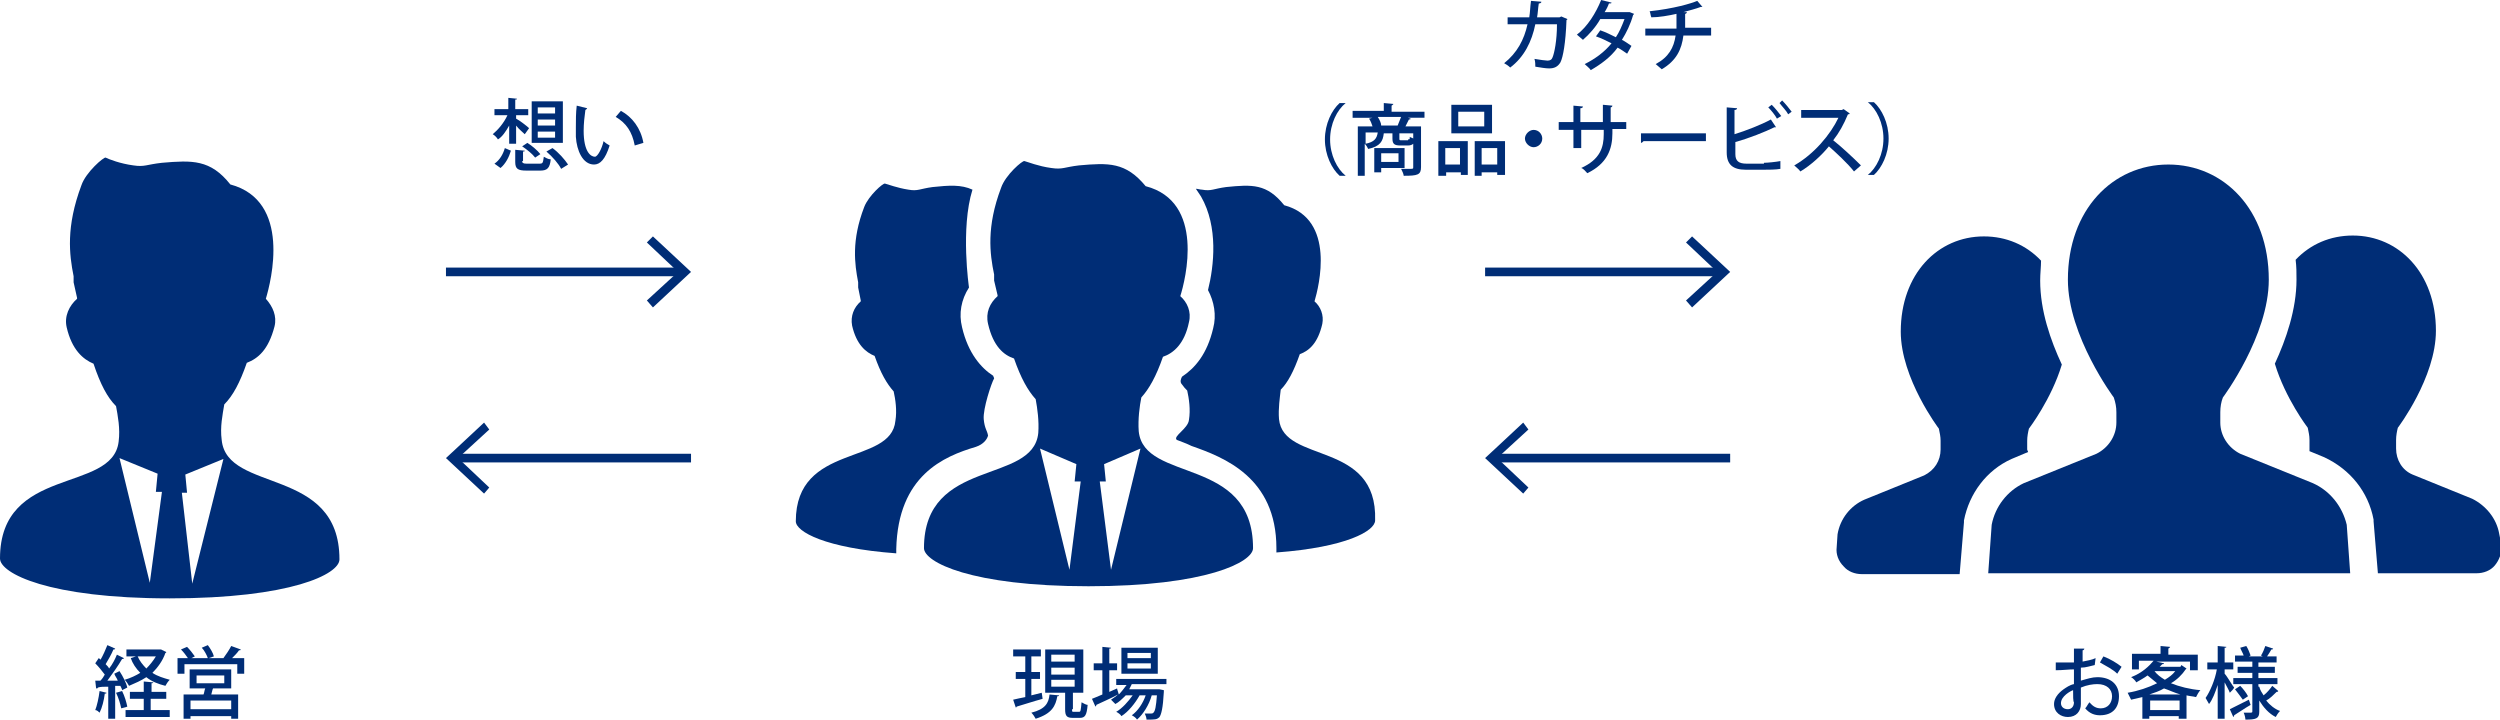
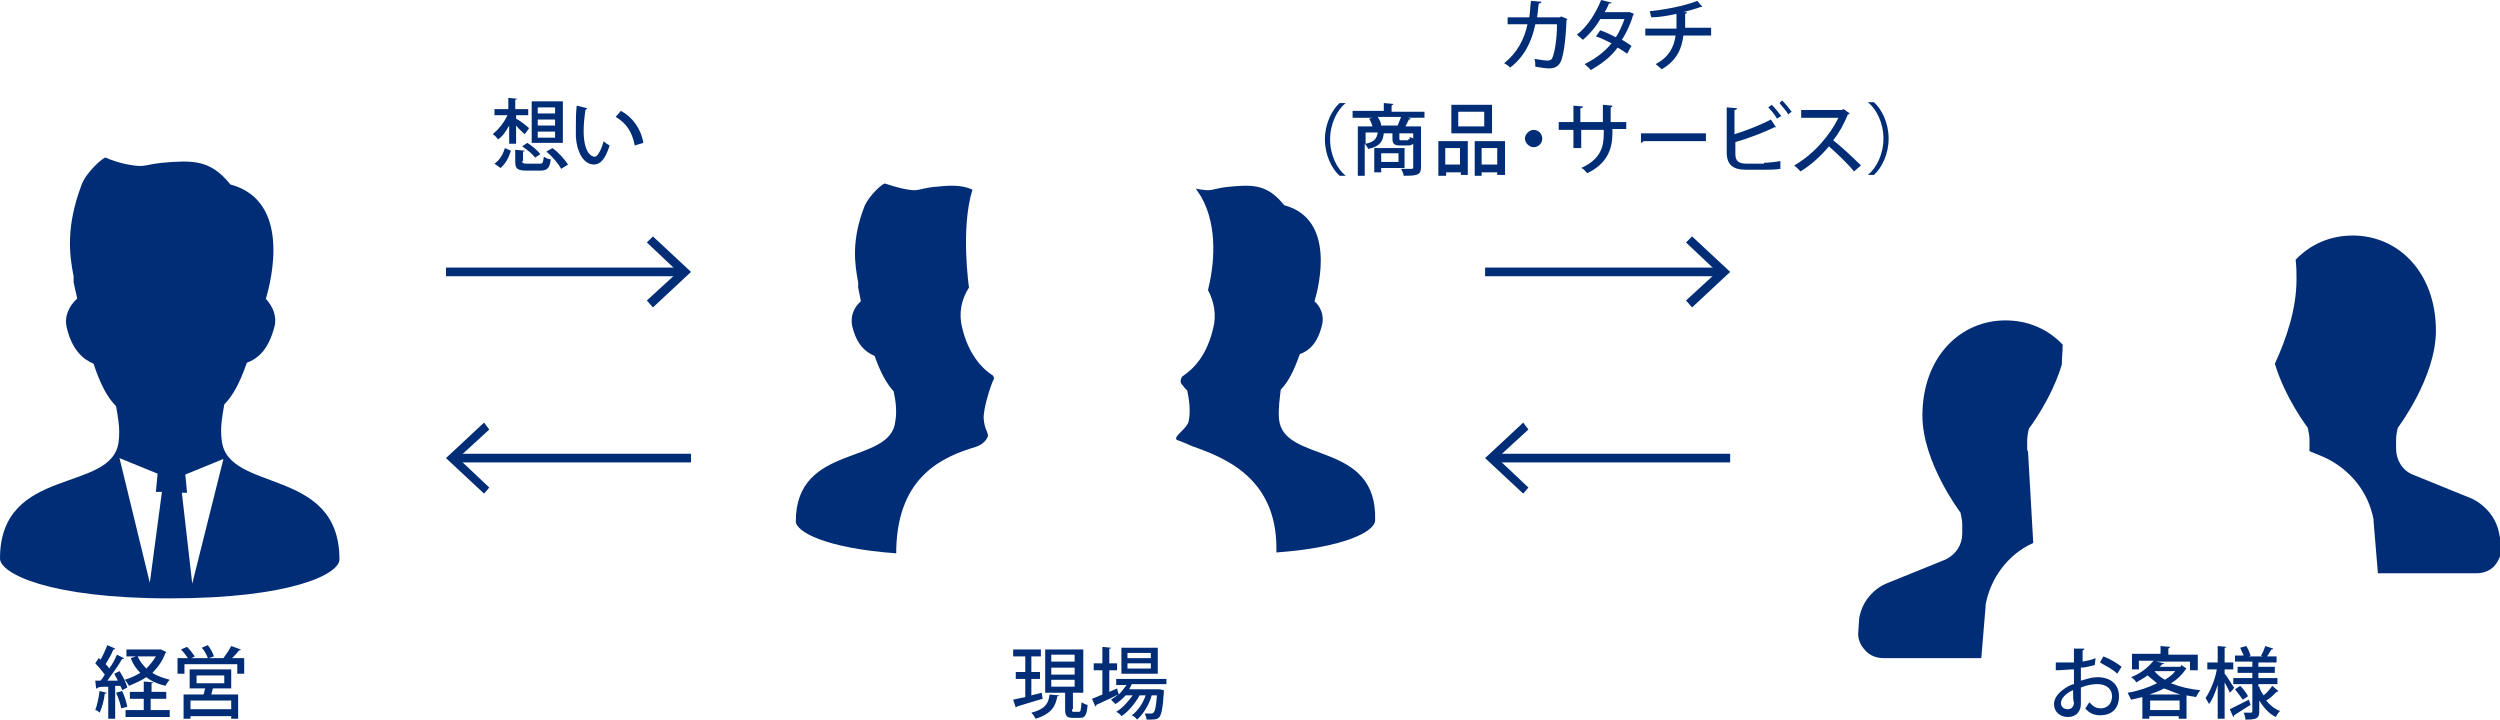
<svg xmlns="http://www.w3.org/2000/svg" version="1.1" id="レイヤー_1" x="0px" y="0px" viewBox="0 0 288.7 83.1" style="enable-background:new 0 0 288.7 83.1;" xml:space="preserve">
  <style type="text/css">
	.st0{fill:#002D76;}
	.st1{fill:none;stroke:#002D76;stroke-miterlimit:10;}
	.st2{enable-background:new    ;}
</style>
  <g>
-     <path class="st0" d="M234.2,52.2c0-0.1-0.1-0.2-0.1-0.3v-1c0-0.5,0.1-1,0.2-1.4c0,0,2.6-3.4,3.8-7.4c-1.3-2.8-2.5-6.2-2.5-9.7   c0-0.8,0.1-1.6,0.1-2.3c-1.7-1.8-4-2.8-6.6-2.8c-5.3,0-9.6,4.3-9.6,11c0,5.4,4.4,11.2,4.4,11.2c0.1,0.5,0.2,0.9,0.2,1.4v1   c0,1.3-0.7,2.4-1.9,3l-6.9,2.8c-1.6,0.7-2.8,2.2-3.1,4l-0.1,1.5c-0.1,0.8,0.2,1.6,0.8,2.2c0.5,0.6,1.3,0.9,2.1,0.9h11.3l0.5-6   l0-0.2c0.6-3.1,2.6-5.8,5.5-7.1L234.2,52.2z" />
+     <path class="st0" d="M234.2,52.2c0-0.1-0.1-0.2-0.1-0.3v-1c0-0.5,0.1-1,0.2-1.4c0,0,2.6-3.4,3.8-7.4c0-0.8,0.1-1.6,0.1-2.3c-1.7-1.8-4-2.8-6.6-2.8c-5.3,0-9.6,4.3-9.6,11c0,5.4,4.4,11.2,4.4,11.2c0.1,0.5,0.2,0.9,0.2,1.4v1   c0,1.3-0.7,2.4-1.9,3l-6.9,2.8c-1.6,0.7-2.8,2.2-3.1,4l-0.1,1.5c-0.1,0.8,0.2,1.6,0.8,2.2c0.5,0.6,1.3,0.9,2.1,0.9h11.3l0.5-6   l0-0.2c0.6-3.1,2.6-5.8,5.5-7.1L234.2,52.2z" />
    <path class="st0" d="M288.6,61.6c-0.3-1.7-1.5-3.2-3.1-4l-6.9-2.8c-1.2-0.5-1.9-1.7-1.9-3v-1c0-0.5,0.1-1,0.2-1.4   c0,0,4.4-5.8,4.4-11.2c0-6.7-4.3-11-9.6-11c-2.6,0-4.9,1-6.6,2.8c0.1,0.8,0.1,1.5,0.1,2.3c0,3.4-1.2,6.9-2.5,9.7   c1.2,4,3.8,7.4,3.8,7.4c0.1,0.5,0.2,0.9,0.2,1.4v1c0,0.1,0,0.2,0,0.3l1.7,0.7c3,1.4,5.1,4,5.7,7.2l0,0.2l0.5,6h11.4   c0.8,0,1.6-0.3,2.1-0.9c0.5-0.6,0.8-1.4,0.8-2.2L288.6,61.6z" />
-     <path class="st0" d="M267.1,55.8l-8.4-3.4c-1.4-0.7-2.3-2.1-2.3-3.6v-1.2c0-0.6,0.1-1.2,0.3-1.7c0,0,5.3-7.1,5.3-13.6   c0-8.1-5.2-13.3-11.6-13.3c-6.4,0-11.6,5.2-11.6,13.3c0,6.5,5.3,13.6,5.3,13.6c0.2,0.6,0.3,1.1,0.3,1.7v1.2c0,1.5-0.9,2.9-2.3,3.6   l-8.4,3.4c-1.9,0.9-3.3,2.7-3.7,4.8l-0.4,5.6h20.9h20.9l-0.4-5.6C270.5,58.5,269.1,56.7,267.1,55.8z" />
  </g>
  <g>
    <path class="st0" d="M112.7,51.6c0.9-0.3,1.3-0.9,1.4-1.3c-0.1-0.6-0.4-0.8-0.5-1.9c-0.1-1.2,0.9-4.2,1.2-4.7   c0-0.1-0.1-0.2-0.1-0.3c-1.4-0.9-2.9-2.6-3.6-5.6c-0.4-1.6-0.1-3.2,0.8-4.6c0,0-1-6.8,0.4-11.3c-1.3-0.6-2.7-0.5-4.6-0.3   c-1.5,0.2-1.7,0.5-2.8,0.3c-1.3-0.2-2.3-0.6-2.7-0.7c-0.2-0.1-1.9,1.4-2.4,2.7c-1.5,3.9-1.1,6.6-0.7,8.7c0,0.2,0,0.4,0,0.6l0.3,1.5   c0,0,0,0,0,0.1c-0.8,0.7-1.2,1.7-1,2.8c0.5,2.2,1.6,3.1,2.6,3.5c0.7,2,1.4,3.2,2.2,4.1c0.2,0.9,0.4,2.2,0.2,3.4   c-0.5,5.2-11.5,2.5-11.5,11.6c0,1.2,3.4,3.1,11.6,3.7c0-0.2,0-0.4,0-0.5C103.7,54.9,109,52.7,112.7,51.6z" />
    <path class="st0" d="M147.7,48.4c-0.1-1.2,0.1-2.5,0.2-3.4c0.8-0.8,1.5-2.1,2.2-4.1c1.1-0.4,2.1-1.3,2.6-3.5c0.2-1-0.2-2-0.9-2.6   c0.5-1.7,2.5-9.5-3.5-11.1c-2-2.5-3.7-2.4-6.7-2.1c-1.5,0.2-1.7,0.5-2.8,0.3c-0.2,0-0.5-0.1-0.7-0.1c0.2,0.3,0.4,0.6,0.6,0.9   c2,3.5,1.5,8,0.8,10.8c0.7,1.3,1,2.9,0.6,4.4c-0.7,3-2.1,4.6-3.6,5.6c-0.1,0.2-0.3,0.6,0,0.9c0.3,0.4,0.3,0.4,0.6,0.7   c0.2,0.9,0.4,2.2,0.2,3.4c-0.1,1-1.9,1.9-1.4,2.3c0.5,0.2,1.1,0.4,1.7,0.7c3.7,1.3,9.8,3.6,9.8,11.8c0,0.2,0,0.4,0,0.5   c8.1-0.6,11.4-2.5,11.4-3.7C159.1,50.8,148.2,53.6,147.7,48.4z" />
-     <path class="st0" d="M131.5,49.8c-0.1-1.4,0.1-2.9,0.3-3.9c0.9-1,1.7-2.4,2.5-4.7c1.2-0.4,2.5-1.5,3-4c0.3-1.2-0.2-2.3-1-3   c0.6-1.9,2.9-10.9-4-12.7c-2.3-2.8-4.3-2.7-7.7-2.4c-1.7,0.2-1.9,0.5-3.2,0.3c-1.5-0.2-2.7-0.7-3.1-0.8c-0.2-0.1-2.2,1.6-2.7,3.1   c-1.7,4.5-1.3,7.6-0.8,10c0,0.2,0,0.5,0,0.7l0.4,1.7c0,0,0,0,0,0.1c-0.9,0.8-1.4,1.9-1.1,3.2c0.6,2.6,1.8,3.6,3,4   c0.8,2.3,1.6,3.7,2.5,4.7c0.2,1.1,0.4,2.5,0.3,3.9c-0.6,6-13.2,2.8-13.2,13.3c0,1.6,5.4,4.4,19,4.4s19-2.8,19-4.4   C144.7,52.6,132.1,55.8,131.5,49.8z M123.5,65.8l-3.4-14l4.2,1.8l-0.2,2l0.7,0L123.5,65.8z M128.3,65.8L127,55.6l0.7,0l-0.2-2   l4.2-1.8L128.3,65.8z" />
  </g>
  <g>
    <path class="st0" d="M25.6,50.8c-0.2-1.5,0.1-2.9,0.3-4.1c1-1,1.8-2.5,2.6-4.8c1.3-0.5,2.5-1.5,3.2-4.2c0.3-1.2-0.2-2.3-1-3.2   c0.6-2,3-11.3-4.1-13.2c-2.3-2.9-4.4-2.8-7.9-2.5c-1.8,0.2-2,0.5-3.3,0.3c-1.5-0.2-2.8-0.7-3.2-0.9c-0.2-0.1-2.3,1.7-2.8,3.2   C7.6,26.2,8,29.4,8.5,31.9c0,0.2,0,0.5,0,0.7l0.4,1.8c0,0,0,0,0,0.1c-0.9,0.8-1.5,2-1.2,3.3c0.6,2.6,1.9,3.7,3.1,4.2   c0.8,2.4,1.6,3.9,2.6,4.9c0.2,1.1,0.5,2.6,0.3,4.1C13,57,0,53.7,0,64.5c0,1.7,5.6,4.6,19.6,4.6s19.6-2.8,19.6-4.5   C39.2,53.8,26.2,57,25.6,50.8z M17.3,67.3l-3.5-14.4l4.4,1.8l-0.2,2.1l0.7,0L17.3,67.3z M21.6,56.9l-0.2-2.1l4.4-1.8l-3.6,14.4   l-1.2-10.5L21.6,56.9z" />
  </g>
  <g>
    <g>
      <line class="st1" x1="51.5" y1="31.4" x2="78.7" y2="31.4" />
      <g>
        <polygon class="st0" points="75.4,35.5 74.7,34.7 78.3,31.4 74.7,28 75.4,27.3 79.8,31.4    " />
      </g>
    </g>
  </g>
  <g>
    <g>
      <line class="st1" x1="79.8" y1="52.9" x2="52.5" y2="52.9" />
      <g>
        <polygon class="st0" points="55.9,48.8 56.5,49.6 52.9,52.9 56.5,56.3 55.9,57 51.5,52.9    " />
      </g>
    </g>
  </g>
  <g>
    <g>
      <line class="st1" x1="171.5" y1="31.4" x2="198.7" y2="31.4" />
      <g>
        <polygon class="st0" points="195.4,35.5 194.7,34.7 198.3,31.4 194.7,28 195.4,27.3 199.8,31.4    " />
      </g>
    </g>
  </g>
  <g>
    <g>
      <line class="st1" x1="199.8" y1="52.9" x2="172.5" y2="52.9" />
      <g>
        <polygon class="st0" points="175.9,48.8 176.5,49.6 172.9,52.9 176.5,56.3 175.9,57 171.5,52.9    " />
      </g>
    </g>
  </g>
  <g class="st2">
    <path class="st0" d="M58.8,16.7v-2.2c-0.4,0.7-0.8,1.3-1.3,1.6c-0.1-0.2-0.4-0.5-0.6-0.6c0.6-0.5,1.3-1.3,1.7-2.2h-1.5v-0.7h1.6   v-1.3l1,0.1c0,0.1-0.1,0.1-0.2,0.1v1.1H61v0.7h-1.4v0.4c0.4,0.2,1.3,0.9,1.5,1.1l-0.5,0.7c-0.2-0.2-0.7-0.6-1-1v2.1H58.8z M59,17.4   c-0.2,0.7-0.6,1.5-1.2,2l-0.7-0.5c0.6-0.4,1-1.1,1.2-1.8L59,17.4z M60.3,18.6c0,0.2,0.1,0.3,0.5,0.3h1.5c0.4,0,0.4-0.1,0.5-0.8   c0.2,0.1,0.5,0.3,0.8,0.3c-0.1,1-0.4,1.3-1.2,1.3h-1.6c-1,0-1.3-0.2-1.3-1v-1.4l1.1,0.1c0,0.1-0.1,0.1-0.2,0.1V18.6z M61.8,18.2   c-0.3-0.4-0.9-0.9-1.5-1.3l0.6-0.4c0.5,0.3,1.2,0.9,1.5,1.3L61.8,18.2z M65,11.7v4.8h-3.6v-4.8H65z M64.1,13.1v-0.7h-2v0.7H64.1z    M64.1,14.5v-0.7h-2v0.7H64.1z M64.1,15.9v-0.7h-2v0.7H64.1z M64.8,19.5c-0.3-0.6-1-1.4-1.7-2l0.7-0.4c0.7,0.5,1.4,1.3,1.8,1.9   L64.8,19.5z" />
    <path class="st0" d="M67.8,12.5c0,0.1-0.1,0.1-0.2,0.2c-0.1,0.7-0.2,1.6-0.2,2.4c0,2.4,0.8,3,1.3,3c0.3,0,0.8-0.9,1-1.8   c0.2,0.2,0.5,0.4,0.7,0.5c-0.5,1.6-1.1,2.2-1.8,2.2c-1.3,0-2-1.6-2.1-3.2c0-0.3,0-0.7,0-1.1c0-0.8,0-1.7,0.1-2.5L67.8,12.5z    M73.3,16.8c-0.3-1.6-1-2.6-2.2-3.3l0.6-0.7c1.3,0.7,2.3,2,2.6,3.7L73.3,16.8z" />
  </g>
  <g class="st2">
    <path class="st0" d="M12.3,80c0,0.1-0.1,0.1-0.2,0.1c-0.1,0.8-0.3,1.6-0.6,2.2C11.4,82.2,11.2,82,11,82c0.2-0.5,0.4-1.4,0.5-2.2   L12.3,80z M14.1,79.7c0-0.1-0.1-0.3-0.2-0.5l-0.6,0V83h-0.8v-3.7c-0.5,0-0.9,0-1.2,0.1c0,0.1-0.1,0.1-0.2,0.1L11,78.6l0.6,0   c0.2-0.2,0.4-0.5,0.5-0.7c-0.3-0.4-0.7-0.9-1.1-1.3l0.4-0.6c0.1,0.1,0.2,0.1,0.2,0.2c0.3-0.5,0.6-1.2,0.8-1.7l0.9,0.4   c0,0.1-0.1,0.1-0.2,0.1c-0.2,0.5-0.6,1.2-0.9,1.7c0.2,0.2,0.3,0.3,0.4,0.5c0.4-0.5,0.7-1.1,0.9-1.6l0.8,0.4c0,0.1-0.1,0.1-0.2,0.1   c-0.4,0.7-1.1,1.7-1.7,2.5l1.2,0c-0.1-0.3-0.3-0.5-0.4-0.8l0.6-0.3c0.4,0.6,0.8,1.4,0.9,1.9L14.1,79.7z M14.1,79.8   c0.3,0.6,0.5,1.3,0.6,1.8c-0.2,0.1-0.4,0.1-0.7,0.2c-0.1-0.5-0.3-1.2-0.6-1.8L14.1,79.8z M17.4,80.6V82h2.2v0.8h-5.1V82h2.1v-1.3   h-1.6v-0.8h1.6v-1.2l1.1,0.1c0,0.1-0.1,0.1-0.2,0.1v1h1.7v0.8H17.4z M18.6,75l0.6,0.3c0,0.1-0.1,0.1-0.1,0.1   c-0.3,0.9-0.9,1.7-1.5,2.3c0.6,0.4,1.3,0.6,2,0.8c-0.2,0.2-0.4,0.5-0.5,0.7c-0.8-0.2-1.6-0.5-2.2-1c-0.6,0.4-1.3,0.7-2,1   c-0.1-0.2-0.3-0.5-0.5-0.7c0.7-0.2,1.3-0.5,1.8-0.8c-0.5-0.5-0.9-1.1-1.1-1.7l0.6-0.2h-1.1V75h3.9L18.6,75z M15.9,75.8   c0.2,0.5,0.6,1,1,1.4c0.4-0.4,0.8-0.9,1.1-1.4H15.9z" />
    <path class="st0" d="M27.8,75c0,0.1-0.1,0.1-0.2,0.1c-0.2,0.3-0.5,0.6-0.8,0.9h1.4v1.8h-0.8v-1.1h-6.1v1.1h-0.8V76h1.2   c-0.2-0.3-0.5-0.7-0.8-1l0.7-0.3c0.3,0.3,0.7,0.8,0.9,1.1L22.1,76H24c-0.1-0.3-0.4-0.9-0.7-1.2l0.7-0.3c0.3,0.4,0.6,0.9,0.7,1.3   L24.1,76h1.7l0,0c0.3-0.4,0.7-1,0.9-1.4L27.8,75z M26.7,79.5h-2.1c-0.1,0.2-0.1,0.4-0.2,0.7h3.1V83h-0.8v-0.3H22V83h-0.8v-2.8h2.3   c0.1-0.2,0.1-0.5,0.2-0.7h-1.8v-2.2h4.8V79.5z M26.7,81.9v-1H22v1H26.7z M22.7,78v0.9h3.2V78H22.7z" />
  </g>
  <g class="st2">
    <path class="st0" d="M119.1,80.3c0.4-0.1,0.8-0.2,1.2-0.3l0.1,0.7c-1.1,0.3-2.3,0.7-3,0.9c0,0.1-0.1,0.1-0.1,0.1l-0.3-0.9   c0.4-0.1,0.9-0.2,1.4-0.3v-2.1h-1.1v-0.8h1.1v-1.8H117V75h3.2v0.8h-1.1v1.8h1v0.8h-1V80.3z M122.3,80.3c0,0.1-0.1,0.1-0.2,0.1   c-0.2,1.1-0.6,2-2.5,2.6c-0.1-0.2-0.3-0.5-0.5-0.7c1.6-0.4,2-1.1,2.1-2.1L122.3,80.3z M123.8,81.9c0,0.3,0,0.3,0.2,0.3h0.6   c0.2,0,0.2-0.1,0.3-1.1c0.2,0.1,0.5,0.3,0.7,0.3c-0.1,1.2-0.3,1.5-0.9,1.5h-0.8c-0.7,0-0.9-0.2-0.9-1V80h-2.3v-5h4.4v5h-1.2V81.9z    M121.4,75.6v0.8h2.7v-0.8H121.4z M121.4,77.1v0.8h2.7v-0.8H121.4z M121.4,78.5v0.8h2.7v-0.8H121.4z" />
    <path class="st0" d="M134.4,79h-3.7c-0.1,0.2-0.2,0.4-0.3,0.6h3.3l0.2,0l0.5,0.1c0,0.1,0,0.2,0,0.2c-0.1,1.9-0.3,2.6-0.5,2.9   c-0.3,0.3-0.5,0.3-1.5,0.3c0-0.2-0.1-0.5-0.2-0.7c0.3,0,0.6,0,0.7,0s0.2,0,0.3-0.1c0.2-0.2,0.3-0.7,0.4-2h-0.6   c-0.3,1.1-1,2.2-1.7,2.8c-0.1-0.2-0.4-0.4-0.6-0.5c0.7-0.5,1.3-1.4,1.6-2.3h-0.7c-0.5,0.9-1.3,1.9-2.1,2.4   c-0.1-0.2-0.4-0.4-0.6-0.5c0.7-0.4,1.4-1.2,1.9-1.9h-0.8c-0.4,0.4-0.8,0.8-1.2,1c-0.1-0.1-0.4-0.4-0.5-0.5c0.3-0.2,0.6-0.4,0.8-0.6   v0c-0.9,0.5-1.9,0.9-2.5,1.2c0,0.1,0,0.1-0.1,0.2l-0.4-0.9c0.3-0.1,0.7-0.3,1.2-0.5v-2.8h-1v-0.8h1v-1.9l1,0.1   c0,0.1-0.1,0.1-0.2,0.1v1.7h0.9v0.8h-0.9v2.5l0.9-0.4c0,0,0,0.1,0.2,0.7c0.3-0.3,0.6-0.7,0.9-1.1h-1.2v-0.7h5.8V79z M133.7,74.8v3   h-4.2v-3H133.7z M132.9,76v-0.6h-2.7V76H132.9z M132.9,77.2v-0.6h-2.7v0.6H132.9z" />
  </g>
  <g class="st2">
    <path class="st0" d="M241.9,76.8c-0.5,0.1-1,0.3-1.6,0.3c0,0.5,0,1,0,1.5c0.7-0.2,1.3-0.4,1.9-0.4c1.5,0,2.5,0.8,2.5,2.2   c0,1.3-0.7,2.2-2.2,2.2c-0.6,0-1.2-0.2-1.7-0.8c0.2-0.2,0.3-0.5,0.5-0.7c0.4,0.5,0.8,0.7,1.3,0.7c0.8,0,1.3-0.6,1.3-1.4   c0-0.8-0.6-1.4-1.7-1.4c-0.5,0-1.2,0.1-1.9,0.4c0,0.7,0,1.7,0,1.9c0,0.8-0.5,1.5-1.5,1.5c-0.8,0-1.6-0.5-1.6-1.5   c0-0.6,0.4-1.2,1.1-1.7c0.3-0.2,0.7-0.5,1.2-0.6v-1.7c-0.6,0-1.3,0.1-2.1,0.1l0-0.9c0.8,0,1.5,0,2.1,0v-1.6l1.2,0   c0,0.1-0.1,0.2-0.2,0.2c0,0.3,0,0.8,0,1.3c0.5-0.1,1.1-0.2,1.5-0.4L241.9,76.8z M239.4,79.7c-0.3,0.1-1.4,0.7-1.4,1.5   c0,0.4,0.3,0.7,0.8,0.7c0.4,0,0.7-0.3,0.7-0.8C239.4,81,239.4,80.4,239.4,79.7z M244.5,77.8c-0.5-0.5-1.3-0.9-2-1.3l0.4-0.7   c0.8,0.3,1.6,0.8,2.1,1.2L244.5,77.8z" />
    <path class="st0" d="M251.9,76.8l0.6,0.4c0,0-0.1,0.1-0.1,0.1c-0.4,0.6-1,1.2-1.7,1.6c1,0.4,2.2,0.7,3.4,0.8   c-0.2,0.2-0.4,0.6-0.5,0.8c-0.4-0.1-0.7-0.1-1.1-0.2V83h-0.9v-0.3h-3.4V83h-0.8v-2.5c-0.4,0.1-0.9,0.2-1.3,0.3   c-0.1-0.2-0.3-0.6-0.4-0.8c1.2-0.2,2.4-0.6,3.4-1.1c-0.4-0.3-0.7-0.6-1.1-0.9c-0.4,0.3-0.8,0.5-1.3,0.8c-0.1-0.2-0.4-0.5-0.6-0.6   c1.3-0.5,2.1-1.3,2.6-1.9H247v1h-0.8v-1.8h3.3v-0.9l1.1,0.1c0,0.1-0.1,0.1-0.2,0.2v0.7h3.4v1.8h-0.9v-1H249l0.9,0.2   c0,0.1-0.1,0.1-0.2,0.1c-0.1,0.1-0.2,0.2-0.3,0.3h2.4L251.9,76.8z M251.8,80.2c-0.7-0.2-1.3-0.5-1.9-0.7c-0.5,0.3-1.1,0.5-1.7,0.7   H251.8z M248.3,82h3.4v-1.1h-3.4V82z M248.8,77.5L248.8,77.5c0.3,0.4,0.7,0.7,1.2,1c0.5-0.3,0.9-0.6,1.2-1H248.8z" />
    <path class="st0" d="M256.9,77.3v0.5c0.3,0.3,0.9,1.4,1.1,1.6c-0.1,0.2-0.2,0.3-0.5,0.6c-0.1-0.3-0.4-0.8-0.6-1.2V83h-0.8v-3.9   c-0.3,0.9-0.6,1.7-1,2.2c-0.1-0.2-0.3-0.5-0.4-0.7c0.5-0.7,1.1-2.1,1.3-3.3h-1.1v-0.8h1.2v-1.9l1,0.1c0,0.1-0.1,0.1-0.2,0.1v1.7h1   v0.8H256.9z M257.5,81.9c0.6-0.3,1.4-0.7,2.2-1.1l0.2,0.6c-0.7,0.4-1.4,0.9-1.9,1.2c0,0.1,0,0.1-0.1,0.2L257.5,81.9z M260.9,79.3   c0.1,0.4,0.3,0.7,0.5,1c0.4-0.3,0.8-0.8,1-1.1l0.7,0.6c0,0-0.1,0.1-0.1,0.1c0,0-0.1,0-0.1,0c-0.3,0.3-0.8,0.8-1.2,1   c0.4,0.5,1,1,1.6,1.2c-0.2,0.2-0.4,0.5-0.5,0.7c-0.8-0.4-1.4-1.1-1.9-1.9v1.3c0,0.8-0.4,0.9-1.6,0.9c0-0.2-0.1-0.6-0.2-0.8   c0.2,0,0.4,0,0.6,0c0.4,0,0.4,0,0.4-0.2V79h-2.2v-0.7h2.2v-0.6h-1.7V77h1.7v-0.6h-2v-0.7h1c-0.1-0.3-0.3-0.6-0.4-0.9l0.7-0.2   c0.2,0.3,0.4,0.8,0.5,1.1l-0.2,0.1h1.6l-0.2-0.1c0.2-0.3,0.4-0.8,0.5-1.1l0.9,0.3c0,0.1-0.1,0.1-0.2,0.1c-0.1,0.2-0.3,0.5-0.5,0.8   h1.1v0.7h-2.1V77h1.9v0.7h-1.9v0.6h2.2V79h-2.2V79.3z M259,80.8c-0.2-0.3-0.6-0.8-0.9-1.2l0.6-0.4c0.3,0.3,0.7,0.8,0.9,1.2   L259,80.8z" />
  </g>
  <g class="st2">
    <path class="st0" d="M181,2.2c0,0,0,0.1-0.1,0.1c-0.1,2.7-0.4,4.3-0.7,4.9c-0.3,0.5-0.7,0.7-1.3,0.7c-0.4,0-1-0.1-1.6-0.2   c0-0.2,0-0.6-0.1-0.9c0.6,0.1,1.3,0.2,1.5,0.2c0.3,0,0.5-0.1,0.6-0.4c0.2-0.5,0.5-1.9,0.5-3.8h-2.5c-0.4,2-1.3,3.8-2.9,5   c-0.2-0.2-0.5-0.4-0.7-0.5c1.5-1.2,2.3-2.7,2.7-4.5h-2.3V2h2.5c0.1-0.6,0.1-1.2,0.2-1.9l1.2,0.1c0,0.1-0.1,0.2-0.3,0.2   c-0.1,0.6-0.1,1.1-0.2,1.6h2.6l0.2-0.1L181,2.2z" />
    <path class="st0" d="M188.7,1.6c0,0.1-0.1,0.1-0.1,0.1c-0.3,1.1-0.8,2.1-1.3,2.9c0.4,0.2,0.8,0.5,1.1,0.7l-0.5,0.9   c-0.3-0.2-0.7-0.5-1.1-0.7c-0.8,1.1-1.9,1.9-3.1,2.6c-0.1-0.2-0.5-0.5-0.7-0.7c1.2-0.6,2.3-1.4,3.1-2.4c-0.6-0.3-1.2-0.6-1.8-0.8   l0.5-0.7c0.6,0.2,1.2,0.5,1.8,0.8c0.4-0.6,0.7-1.3,1-2.1h-2.8c-0.5,0.9-1.3,1.8-2,2.4c-0.2-0.2-0.5-0.4-0.7-0.6   c1.2-0.9,2.2-2.5,2.8-4l1.2,0.3c0,0.1-0.1,0.1-0.3,0.1c-0.1,0.3-0.3,0.7-0.5,1h2.7l0.2,0L188.7,1.6z" />
    <path class="st0" d="M197.4,4.1h-3c-0.2,1.6-0.8,2.9-2.5,3.9c-0.2-0.2-0.5-0.4-0.7-0.6c1.5-0.8,2.1-1.9,2.3-3.3h-3.5V3.3h3.6   c0-0.5,0-1,0-1.7c-0.9,0.2-2,0.4-2.9,0.4c-0.1-0.2-0.1-0.5-0.2-0.7c2.8-0.3,4.8-0.9,5.5-1.2l0.6,0.7c0,0-0.1,0-0.1,0   c0,0-0.1,0-0.1,0c-0.5,0.2-1.3,0.4-2,0.6l0.4,0c0,0.1-0.1,0.2-0.2,0.2c0,0.6,0,1.1,0,1.6h3V4.1z" />
  </g>
  <g class="st2">
    <path class="st0" d="M155.4,11.9c-1,0.8-1.8,2.4-1.8,4.2c0,1.8,0.8,3.4,1.8,4.2v0h-0.7c-0.9-0.8-1.7-2.4-1.7-4.2s0.8-3.4,1.7-4.2   L155.4,11.9L155.4,11.9z" />
    <path class="st0" d="M164.5,12.8v0.8h-1.9l0.3,0.1c0,0.1-0.1,0.1-0.2,0.1c-0.1,0.2-0.3,0.6-0.4,0.8h1.8v4.7c0,0.9-0.4,1-2,1   c0-0.2-0.2-0.6-0.3-0.8c0.3,0,0.7,0,0.9,0c0.5,0,0.5,0,0.5-0.2v-2.7c-0.1,0.1-0.3,0.2-0.6,0.2h-0.9c-0.7,0-0.9-0.2-0.9-0.8v-0.6h-1   c-0.1,0.9-0.4,1.5-1.8,1.8c-0.1-0.2-0.2-0.4-0.4-0.6v3.7h-0.8v-5.7h1.7c-0.1-0.3-0.2-0.6-0.4-0.9l0.4-0.1h-2.3v-0.8h3.6v-0.9   l1.1,0.1c0,0.1-0.1,0.1-0.2,0.2v0.7H164.5z M157.7,15.3v1.3c1-0.2,1.3-0.6,1.4-1.3H157.7z M162.3,19.4h-2.8v0.5h-0.8v-2.8h3.5V19.4   z M159.4,14.5h2c0.1-0.3,0.3-0.7,0.4-1h-2.7c0.2,0.3,0.4,0.7,0.4,1L159.4,14.5z M161.5,17.7h-2v1h2V17.7z M162.6,16.1   c0.2,0,0.2,0,0.2-0.3c0.1,0.1,0.3,0.1,0.4,0.2v-0.6h-1.6v0.6c0,0.2,0,0.2,0.3,0.2H162.6z" />
    <path class="st0" d="M166.1,20.2v-3.9h3.4v3.9h-0.8v-0.3h-1.7v0.4H166.1z M168.6,17.1h-1.7V19h1.7V17.1z M172.3,12.1v3.3h-4.7v-3.3   H172.3z M171.4,14.6v-1.7h-3v1.7H171.4z M170.3,16.3h3.5v3.9h-0.9v-0.3h-1.8v0.4h-0.8V16.3z M171.1,19h1.8v-1.9h-1.8V19z" />
    <path class="st0" d="M178.1,16c0,0.6-0.5,1-1,1s-1-0.5-1-1s0.5-1,1-1C177.7,15,178.1,15.5,178.1,16z" />
    <path class="st0" d="M188,14.9h-1.8v0.5c0,1.8-0.6,3.5-2.9,4.6c-0.2-0.2-0.4-0.5-0.7-0.6c2.2-1,2.6-2.4,2.6-3.9v-0.5h-2.6v2.1h-0.9   v-2.1h-1.7v-0.9h1.7v-1.9l1.1,0.1c0,0.1-0.1,0.2-0.3,0.2v1.6h2.6v-2l1.1,0.1c0,0.1-0.1,0.2-0.2,0.2v1.7h1.8V14.9z" />
    <path class="st0" d="M189.5,15.4h7.5v0.9h-7.2c-0.1,0.1-0.2,0.2-0.3,0.2L189.5,15.4z" />
    <path class="st0" d="M203.7,18.8c0.4,0,1.4-0.1,1.9-0.2c0,0.3,0,0.6,0,0.9c-0.5,0.1-1.5,0.1-1.9,0.1h-2.1c-1.5,0-2.2-0.6-2.2-2   v-5.2l1.2,0.1c0,0.1-0.1,0.2-0.3,0.2v2.8c1.3-0.4,3.1-1.1,4.2-1.7l0.6,0.9c0,0-0.1,0-0.1,0c0,0-0.1,0-0.1,0c-1,0.5-3,1.3-4.5,1.7   v1.4c0,0.8,0.4,1.1,1.3,1.1H203.7z M204.6,12.1c0.4,0.4,0.8,0.9,1.1,1.3l-0.5,0.3c-0.2-0.4-0.7-1-1-1.3L204.6,12.1z M205.8,11.6   c0.4,0.4,0.8,0.9,1.1,1.3l-0.4,0.3c-0.2-0.4-0.7-0.9-1-1.3L205.8,11.6z" />
    <path class="st0" d="M213.6,13.1c0,0.1-0.1,0.1-0.2,0.1c-0.5,1.2-1,2.1-1.7,3c0.9,0.7,2.3,2,3.2,2.9l-0.8,0.7   c-0.7-0.9-2.1-2.2-2.9-2.9c-0.8,1-2.1,2.2-3.3,2.9c-0.1-0.2-0.5-0.5-0.7-0.7c2.3-1.3,4.2-3.6,5.1-5.5H208v-0.9h4.7l0.2-0.1   L213.6,13.1z" />
    <path class="st0" d="M215.7,20.2c1-0.8,1.8-2.4,1.8-4.2c0-1.8-0.8-3.4-1.8-4.2v0h0.7c0.9,0.8,1.7,2.4,1.7,4.2s-0.8,3.4-1.7,4.2   L215.7,20.2L215.7,20.2z" />
  </g>
</svg>